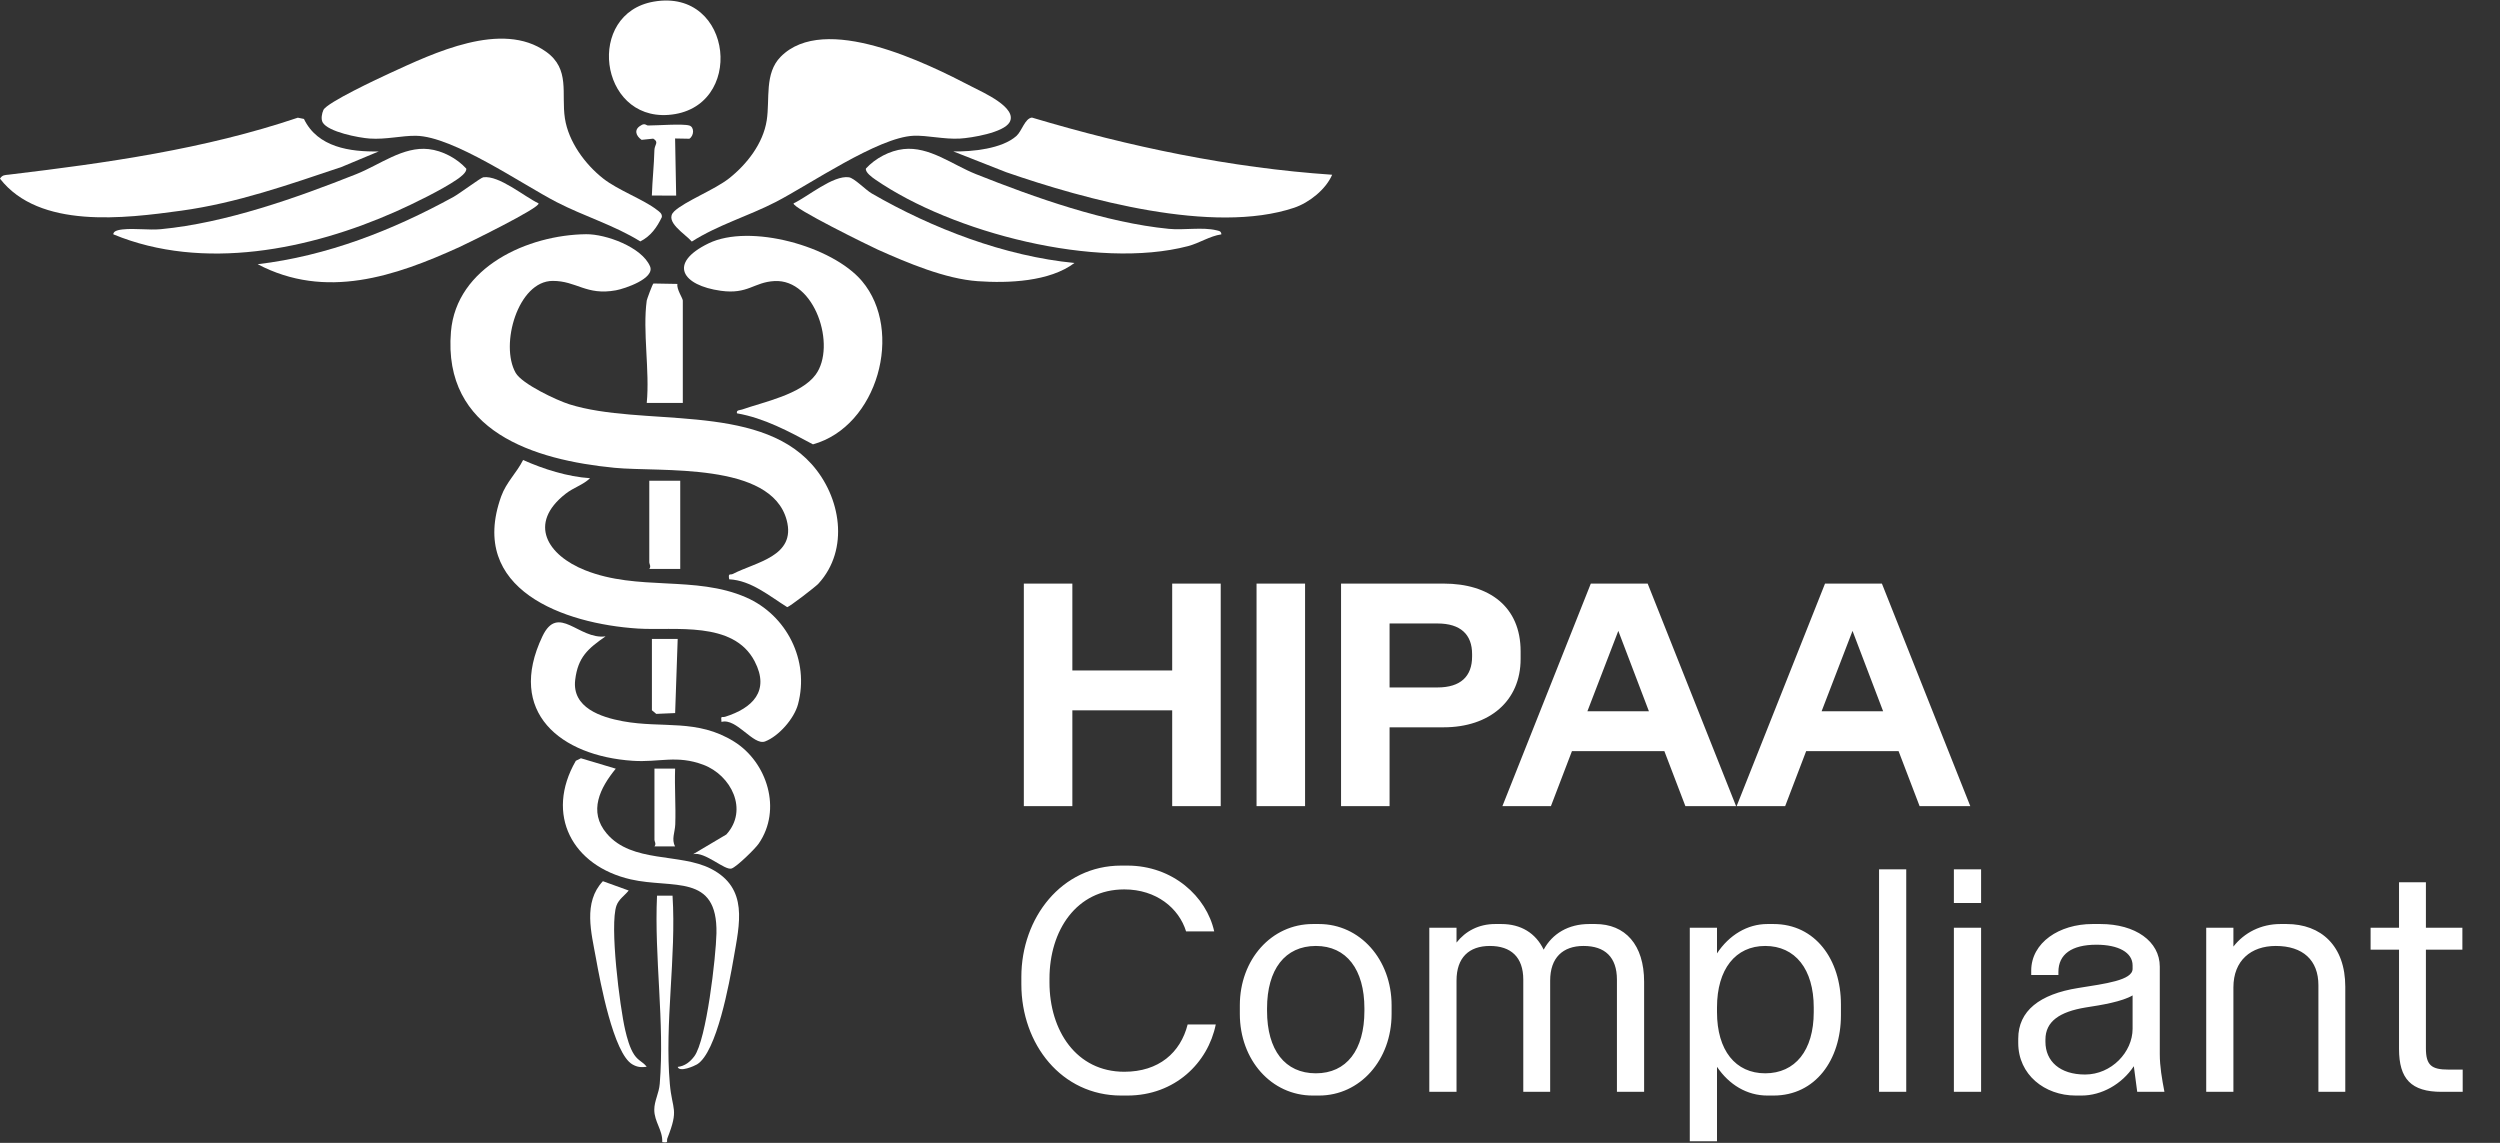
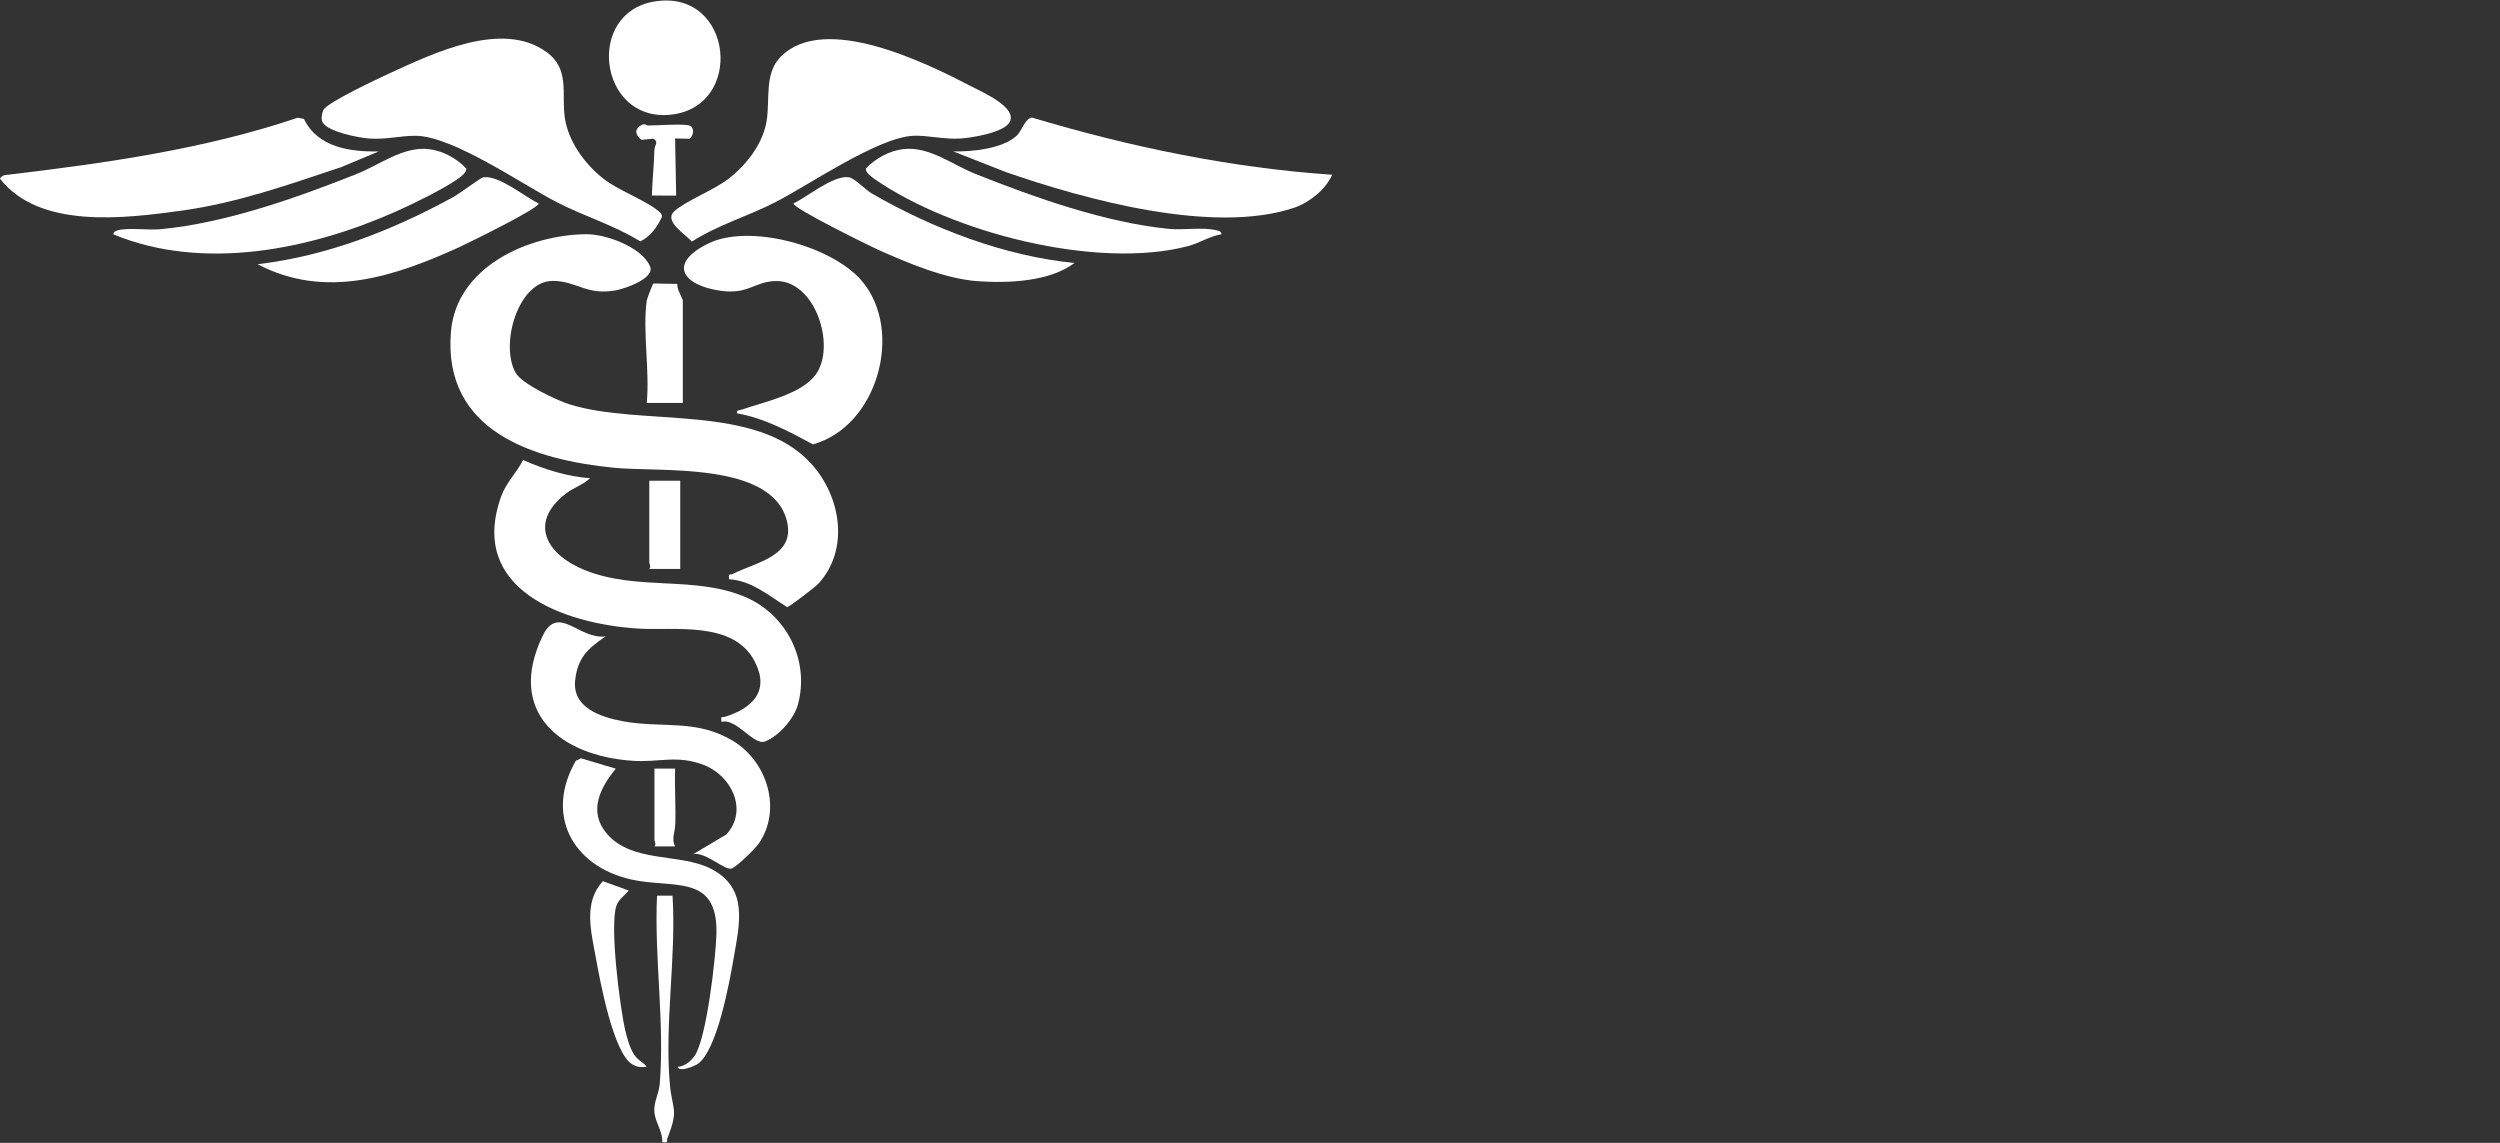
<svg xmlns="http://www.w3.org/2000/svg" width="105" height="48" viewBox="0 0 105 48" fill="none">
  <rect x="0" y="0" width="105" height="48" fill="#333333" stroke="none" />
  <g clip-path="url(#clip0_7567_223832)">
    <path d="M34.376 24.511C34.253 24.647 33.143 25.499 33.061 25.499C32.313 25.033 31.547 24.376 30.626 24.331C30.575 24.046 30.668 24.162 30.781 24.105C31.744 23.604 33.447 23.368 33.041 21.847C32.385 19.381 27.734 19.836 25.811 19.648C22.434 19.319 18.587 18.131 18.94 13.931C19.169 11.205 22.181 9.863 24.618 9.837C25.444 9.828 26.957 10.377 27.301 11.185C27.52 11.697 26.237 12.126 25.869 12.193C24.622 12.422 24.218 11.794 23.211 11.798C21.758 11.802 20.986 14.476 21.657 15.659C21.921 16.125 23.384 16.814 23.915 16.981C26.952 17.934 31.76 16.907 34.085 19.49C35.315 20.857 35.69 23.072 34.375 24.512L34.376 24.511Z" fill="white" />
    <path d="M13.551 5.139C13.473 5.003 13.518 4.76 13.584 4.618C13.728 4.307 15.913 3.285 16.377 3.072C18.203 2.234 21.081 0.845 22.936 2.173C23.959 2.905 23.567 3.926 23.726 4.972C23.876 5.951 24.57 6.897 25.331 7.496C25.97 7.998 27.026 8.373 27.591 8.815C27.695 8.895 27.814 8.964 27.798 9.118C27.592 9.551 27.328 9.921 26.893 10.139C25.787 9.454 24.529 9.084 23.373 8.486C21.921 7.735 19.028 5.725 17.472 5.703C16.875 5.694 16.21 5.867 15.525 5.819C15.069 5.788 13.781 5.541 13.551 5.14V5.139Z" fill="white" />
    <path d="M42.399 5.139C42.149 5.571 40.804 5.792 40.318 5.82C39.645 5.858 38.948 5.678 38.37 5.702C36.882 5.763 33.991 7.758 32.577 8.486C31.415 9.083 30.158 9.444 29.056 10.146C28.785 9.828 27.873 9.3 28.314 8.879C28.754 8.459 30.007 7.974 30.618 7.494C31.369 6.902 32.051 6.027 32.202 5.058C32.342 4.162 32.098 3.081 32.79 2.382C34.627 0.525 38.897 2.639 40.841 3.651C41.282 3.881 42.755 4.525 42.4 5.14L42.399 5.139Z" fill="white" />
    <path d="M24.782 20.084C24.488 20.369 24.101 20.469 23.756 20.738C22.153 21.993 23 23.322 24.567 23.947C26.801 24.84 29.193 24.157 31.333 25.089C33.044 25.835 34.008 27.741 33.516 29.581C33.353 30.186 32.707 30.919 32.135 31.14C31.643 31.33 30.935 30.142 30.302 30.32C30.268 30.027 30.314 30.149 30.463 30.102C31.595 29.742 32.348 29.029 31.695 27.775C30.8 26.055 28.325 26.498 26.785 26.399C23.709 26.201 19.638 24.774 21.05 20.847C21.266 20.249 21.698 19.863 21.97 19.32C22.837 19.708 23.843 20.023 24.782 20.084Z" fill="white" />
    <path d="M15.906 6.36L14.339 7.015C12.117 7.759 9.948 8.528 7.612 8.849C5.224 9.177 1.651 9.628 -0.001 7.503C0.103 7.34 0.208 7.355 0.371 7.335C4.476 6.844 8.579 6.269 12.509 4.943L12.765 4.995C13.34 6.191 14.704 6.382 15.904 6.36H15.906Z" fill="white" />
    <path d="M55.95 7.34C55.685 7.958 54.986 8.513 54.352 8.726C50.957 9.865 45.574 8.381 42.258 7.232L40.041 6.36C40.822 6.374 42.088 6.254 42.694 5.706C42.922 5.499 43.044 4.974 43.341 4.938C47.435 6.162 51.674 7.05 55.949 7.339L55.95 7.34Z" fill="white" />
    <path d="M30.952 17.359C30.92 17.212 31.064 17.235 31.168 17.2C32.06 16.885 33.648 16.57 34.259 15.733C35.135 14.536 34.234 11.709 32.524 11.805C31.653 11.853 31.419 12.371 30.276 12.213C28.651 11.989 28.038 11.059 29.758 10.222C31.487 9.38 34.956 10.329 36.203 11.805C37.967 13.893 36.867 17.908 34.144 18.663C33.136 18.121 32.092 17.557 30.954 17.36L30.952 17.359Z" fill="white" />
    <path d="M25.431 26.729C24.695 27.243 24.273 27.597 24.158 28.555C24.018 29.724 25.238 30.122 26.164 30.293C27.833 30.6 29.277 30.176 30.834 31.148C32.222 32.015 32.854 34.004 31.864 35.434C31.715 35.651 30.946 36.402 30.729 36.477C30.446 36.575 29.606 35.754 29.112 35.875L30.507 35.048C31.445 34.013 30.709 32.561 29.541 32.121C28.42 31.699 27.691 32.029 26.57 31.953C23.546 31.749 21.262 29.918 22.781 26.727C23.445 25.33 24.309 26.879 25.432 26.727L25.431 26.729Z" fill="white" />
    <path d="M51.298 9.843C50.801 9.916 50.386 10.209 49.894 10.338C46.071 11.337 39.997 9.776 36.76 7.539C36.641 7.457 36.334 7.241 36.368 7.079C36.763 6.648 37.367 6.327 37.944 6.262C39.031 6.139 39.998 6.919 40.988 7.313C43.472 8.301 46.43 9.351 49.093 9.612C49.715 9.673 50.514 9.53 51.089 9.672C51.192 9.697 51.292 9.701 51.298 9.843Z" fill="white" />
    <path d="M4.762 9.843C4.742 9.684 5.045 9.648 5.149 9.636C5.676 9.579 6.24 9.674 6.762 9.625C9.474 9.366 12.433 8.319 14.963 7.314C15.956 6.92 16.929 6.141 18.007 6.263C18.584 6.328 19.187 6.648 19.582 7.08C19.616 7.242 19.31 7.458 19.191 7.539C18.584 7.96 17.329 8.573 16.63 8.883C13.014 10.491 8.529 11.402 4.761 9.843H4.762Z" fill="white" />
    <path d="M45.129 11.044C44.084 11.834 42.343 11.9 41.066 11.81C39.698 11.713 38.121 11.044 36.864 10.483C36.589 10.36 33.216 8.709 33.332 8.54C33.915 8.268 34.992 7.351 35.654 7.446C35.882 7.479 36.352 7.973 36.612 8.124C39.158 9.597 42.2 10.762 45.129 11.045V11.044Z" fill="white" />
    <path d="M22.617 8.54C22.733 8.709 19.564 10.254 19.301 10.374C16.591 11.608 13.678 12.6 10.821 11.097C13.739 10.751 16.487 9.674 19.049 8.269C19.299 8.131 20.196 7.46 20.297 7.446C20.962 7.352 22.031 8.266 22.618 8.54H22.617Z" fill="white" />
    <path d="M27.46 0.068C30.823 -0.514 31.323 4.593 28.068 4.826C25.154 5.036 24.596 0.562 27.46 0.068Z" fill="white" />
    <path d="M25.864 32.283C25.205 33.086 24.696 34.082 25.483 35.009C26.547 36.262 28.554 35.818 29.858 36.487C31.448 37.303 31.061 38.801 30.811 40.257C30.638 41.262 30.106 44.195 29.277 44.703C29.165 44.77 28.537 45.051 28.463 44.81C28.763 44.776 28.984 44.601 29.159 44.367C29.672 43.683 30.071 40.168 30.091 39.203C30.143 36.665 28.251 37.337 26.492 36.934C24.043 36.373 22.876 34.223 24.185 31.953L24.399 31.847L25.864 32.285V32.283Z" fill="white" />
    <path d="M27.163 12.622C27.168 12.579 27.409 11.917 27.445 11.907L28.452 11.925C28.405 12.132 28.678 12.532 28.678 12.622V16.924H27.163C27.295 15.587 26.985 13.917 27.163 12.622Z" fill="white" />
    <path d="M26.404 37.402C26.242 37.609 25.992 37.762 25.894 38.03C25.595 38.847 26.033 42.3 26.259 43.265C26.337 43.598 26.448 44.016 26.638 44.3C26.818 44.567 27.007 44.594 27.161 44.806C26.927 44.833 26.77 44.825 26.56 44.704C25.764 44.248 25.202 41.205 25.031 40.252C24.837 39.174 24.481 37.907 25.321 37.01L26.403 37.401L26.404 37.402Z" fill="white" />
    <path d="M28.247 37.62C28.408 40.197 27.908 42.967 28.133 45.523C28.233 46.654 28.524 46.556 28.03 47.807C27.98 47.935 28.113 48.011 27.814 47.969C27.839 47.467 27.478 47.117 27.48 46.606C27.48 46.238 27.677 45.921 27.709 45.521C27.92 42.955 27.475 40.201 27.595 37.619H28.246L28.247 37.62Z" fill="white" />
    <path d="M28.57 20.192V23.896H27.27C27.357 23.788 27.27 23.691 27.27 23.623V20.192H28.569H28.57Z" fill="white" />
    <path d="M28.949 5.271C29.171 5.335 29.152 5.701 28.953 5.827L28.354 5.816L28.399 8.215L27.378 8.213C27.398 7.571 27.469 6.948 27.485 6.302C27.49 6.077 27.691 5.972 27.436 5.823L26.948 5.874C26.704 5.706 26.618 5.441 26.907 5.275C27.08 5.151 27.149 5.271 27.216 5.271C27.608 5.271 28.672 5.19 28.948 5.271H28.949Z" fill="white" />
-     <path d="M27.38 26.836H28.463L28.356 29.949L27.562 29.983L27.38 29.831V26.836Z" fill="white" />
    <path d="M27.488 32.282H28.355C28.328 33.061 28.388 33.85 28.361 34.628C28.349 34.955 28.193 35.252 28.354 35.549H27.487C27.574 35.442 27.487 35.345 27.487 35.278V32.282H27.488Z" fill="white" />
  </g>
-   <path d="M45.039 33.857H43.001V24.511H45.039V28.159H49.232V24.511H51.27V33.857H49.232V29.833H45.039V33.857ZM54.813 33.857H52.775V24.511H54.813V33.857ZM63.866 27.678C63.866 29.444 62.555 30.547 60.634 30.547H58.362V33.857H56.324V24.511H60.634C62.555 24.511 63.866 25.485 63.866 27.354V27.678ZM60.374 28.873C61.348 28.873 61.828 28.405 61.828 27.575V27.471C61.828 26.653 61.348 26.186 60.374 26.186H58.362V28.873H60.374ZM72.915 33.857H70.786L69.903 31.547H66.022L65.139 33.857H63.101L66.814 24.511H69.202L72.915 33.857ZM66.671 29.872H69.254L67.969 26.497L66.671 29.872ZM82.752 33.857H80.623L79.74 31.547H75.859L74.977 33.857H72.939L76.651 24.511H79.04L82.752 33.857ZM76.508 29.872H79.091L77.806 26.497L76.508 29.872ZM50.997 39.12H49.816C49.517 38.147 48.57 37.355 47.22 37.355C45.208 37.355 44.078 39.081 44.078 41.106V41.262C44.078 43.287 45.208 45.014 47.22 45.014C48.674 45.014 49.582 44.209 49.881 43.028H51.062C50.737 44.637 49.349 46.013 47.349 46.013H47.09C44.585 46.013 42.897 43.858 42.897 41.34V41.029C42.897 38.549 44.585 36.355 47.09 36.355H47.349C49.258 36.355 50.673 37.654 50.997 39.12ZM55.397 38.809C57.123 38.809 58.447 40.302 58.447 42.223V42.586C58.447 44.52 57.123 46.013 55.397 46.013H55.137C53.398 46.013 52.073 44.52 52.073 42.586V42.223C52.073 40.302 53.398 38.809 55.137 38.809H55.397ZM55.267 45.079C56.552 45.079 57.305 44.105 57.305 42.456V42.353C57.305 40.717 56.552 39.73 55.267 39.73C53.969 39.73 53.216 40.717 53.216 42.353V42.456C53.216 44.105 53.969 45.079 55.267 45.079ZM61.174 45.857H60.031V38.965H61.174V39.588C61.55 39.107 62.108 38.809 62.796 38.809H63.056C63.874 38.809 64.497 39.185 64.834 39.886C65.198 39.211 65.873 38.809 66.743 38.809H67.002C68.261 38.809 69.053 39.678 69.053 41.236V45.857H67.911V41.145C67.911 40.198 67.405 39.73 66.509 39.73C65.639 39.73 65.107 40.224 65.107 41.184V45.857H63.978V41.145C63.978 40.198 63.458 39.73 62.576 39.73C61.693 39.73 61.174 40.224 61.174 41.184V45.857ZM72.114 47.934H70.971V38.965H72.114V40.042C72.62 39.276 73.386 38.809 74.23 38.809H74.489C76.242 38.809 77.319 40.302 77.319 42.184V42.638C77.319 44.52 76.242 46.013 74.489 46.013H74.23C73.373 46.013 72.62 45.559 72.114 44.806V47.934ZM72.114 42.508C72.114 44.118 72.892 45.079 74.139 45.079C75.398 45.079 76.177 44.118 76.177 42.508V42.314C76.177 40.704 75.398 39.73 74.139 39.73C72.892 39.73 72.114 40.704 72.114 42.314V42.508ZM80.062 45.857H78.92V36.511H80.062V45.857ZM83.206 37.926H82.063V36.511H83.206V37.926ZM83.206 45.857H82.063V38.965H83.206V45.857ZM89.763 45.857L89.621 44.78C89.114 45.546 88.258 46.013 87.427 46.013H87.18C85.869 46.013 84.766 45.13 84.766 43.806V43.625C84.766 42.456 85.662 41.755 87.284 41.496C88.427 41.314 89.569 41.171 89.569 40.691V40.548C89.569 40.003 88.972 39.678 88.05 39.678C87.011 39.678 86.453 40.081 86.453 40.821V40.951H85.311V40.769C85.311 39.588 86.492 38.809 87.881 38.809H88.219C89.686 38.809 90.711 39.536 90.711 40.6V44.274C90.711 44.793 90.802 45.312 90.906 45.857H89.763ZM89.569 43.209V41.807C89.127 42.067 88.284 42.21 87.596 42.314C86.505 42.495 85.908 42.898 85.908 43.664V43.755C85.908 44.572 86.518 45.13 87.57 45.13C88.686 45.13 89.569 44.183 89.569 43.209ZM93.803 45.857H92.661V38.965H93.803V39.756C94.258 39.172 94.959 38.809 95.776 38.809H96.036C97.49 38.809 98.502 39.73 98.502 41.444V45.857H97.373V41.379C97.373 40.328 96.724 39.73 95.582 39.73C94.543 39.73 93.803 40.341 93.803 41.47V45.857ZM103.42 39.886H101.888V44.027C101.888 44.741 102.122 44.923 102.836 44.923H103.433V45.857H102.55C101.265 45.857 100.759 45.312 100.759 44.053V39.886H99.565V38.965H100.759V37.056H101.888V38.965H103.42V39.886Z" fill="white" />
  <defs>
    <clipPath id="clip0_7567_223832">
      <rect width="55.95" height="47.957" fill="white" transform="translate(0 0.021)" />
    </clipPath>
  </defs>
</svg>